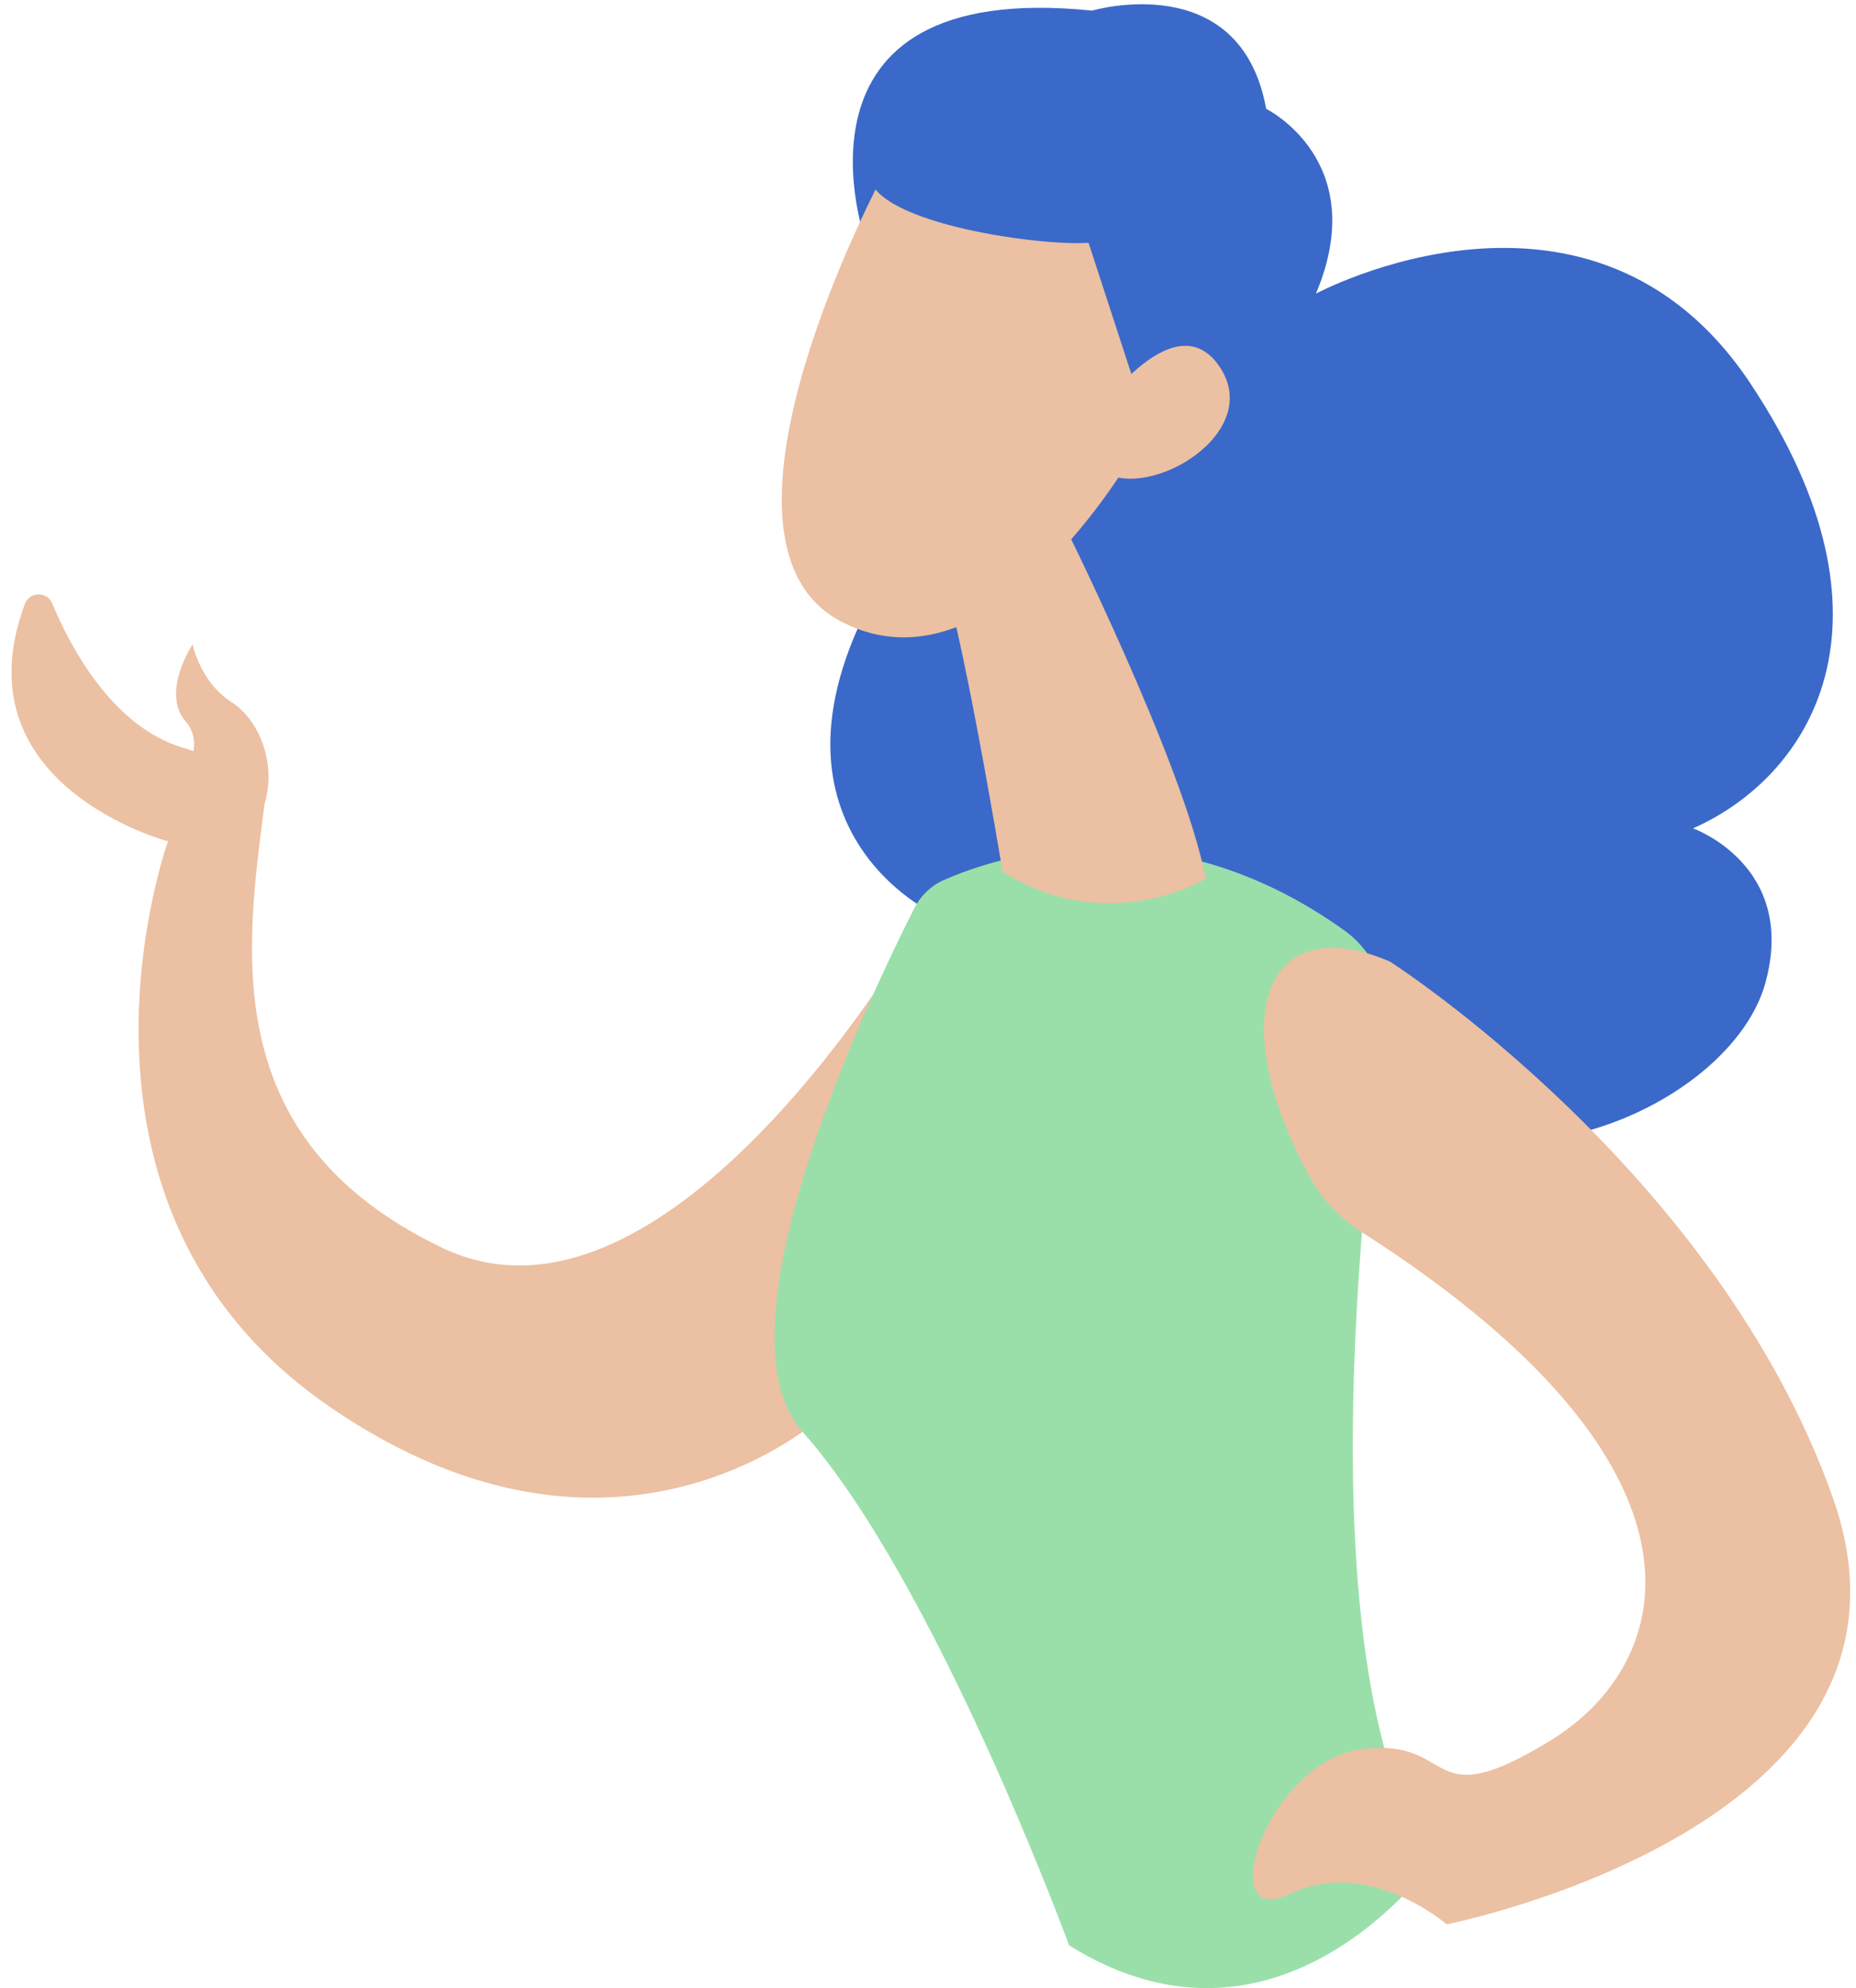
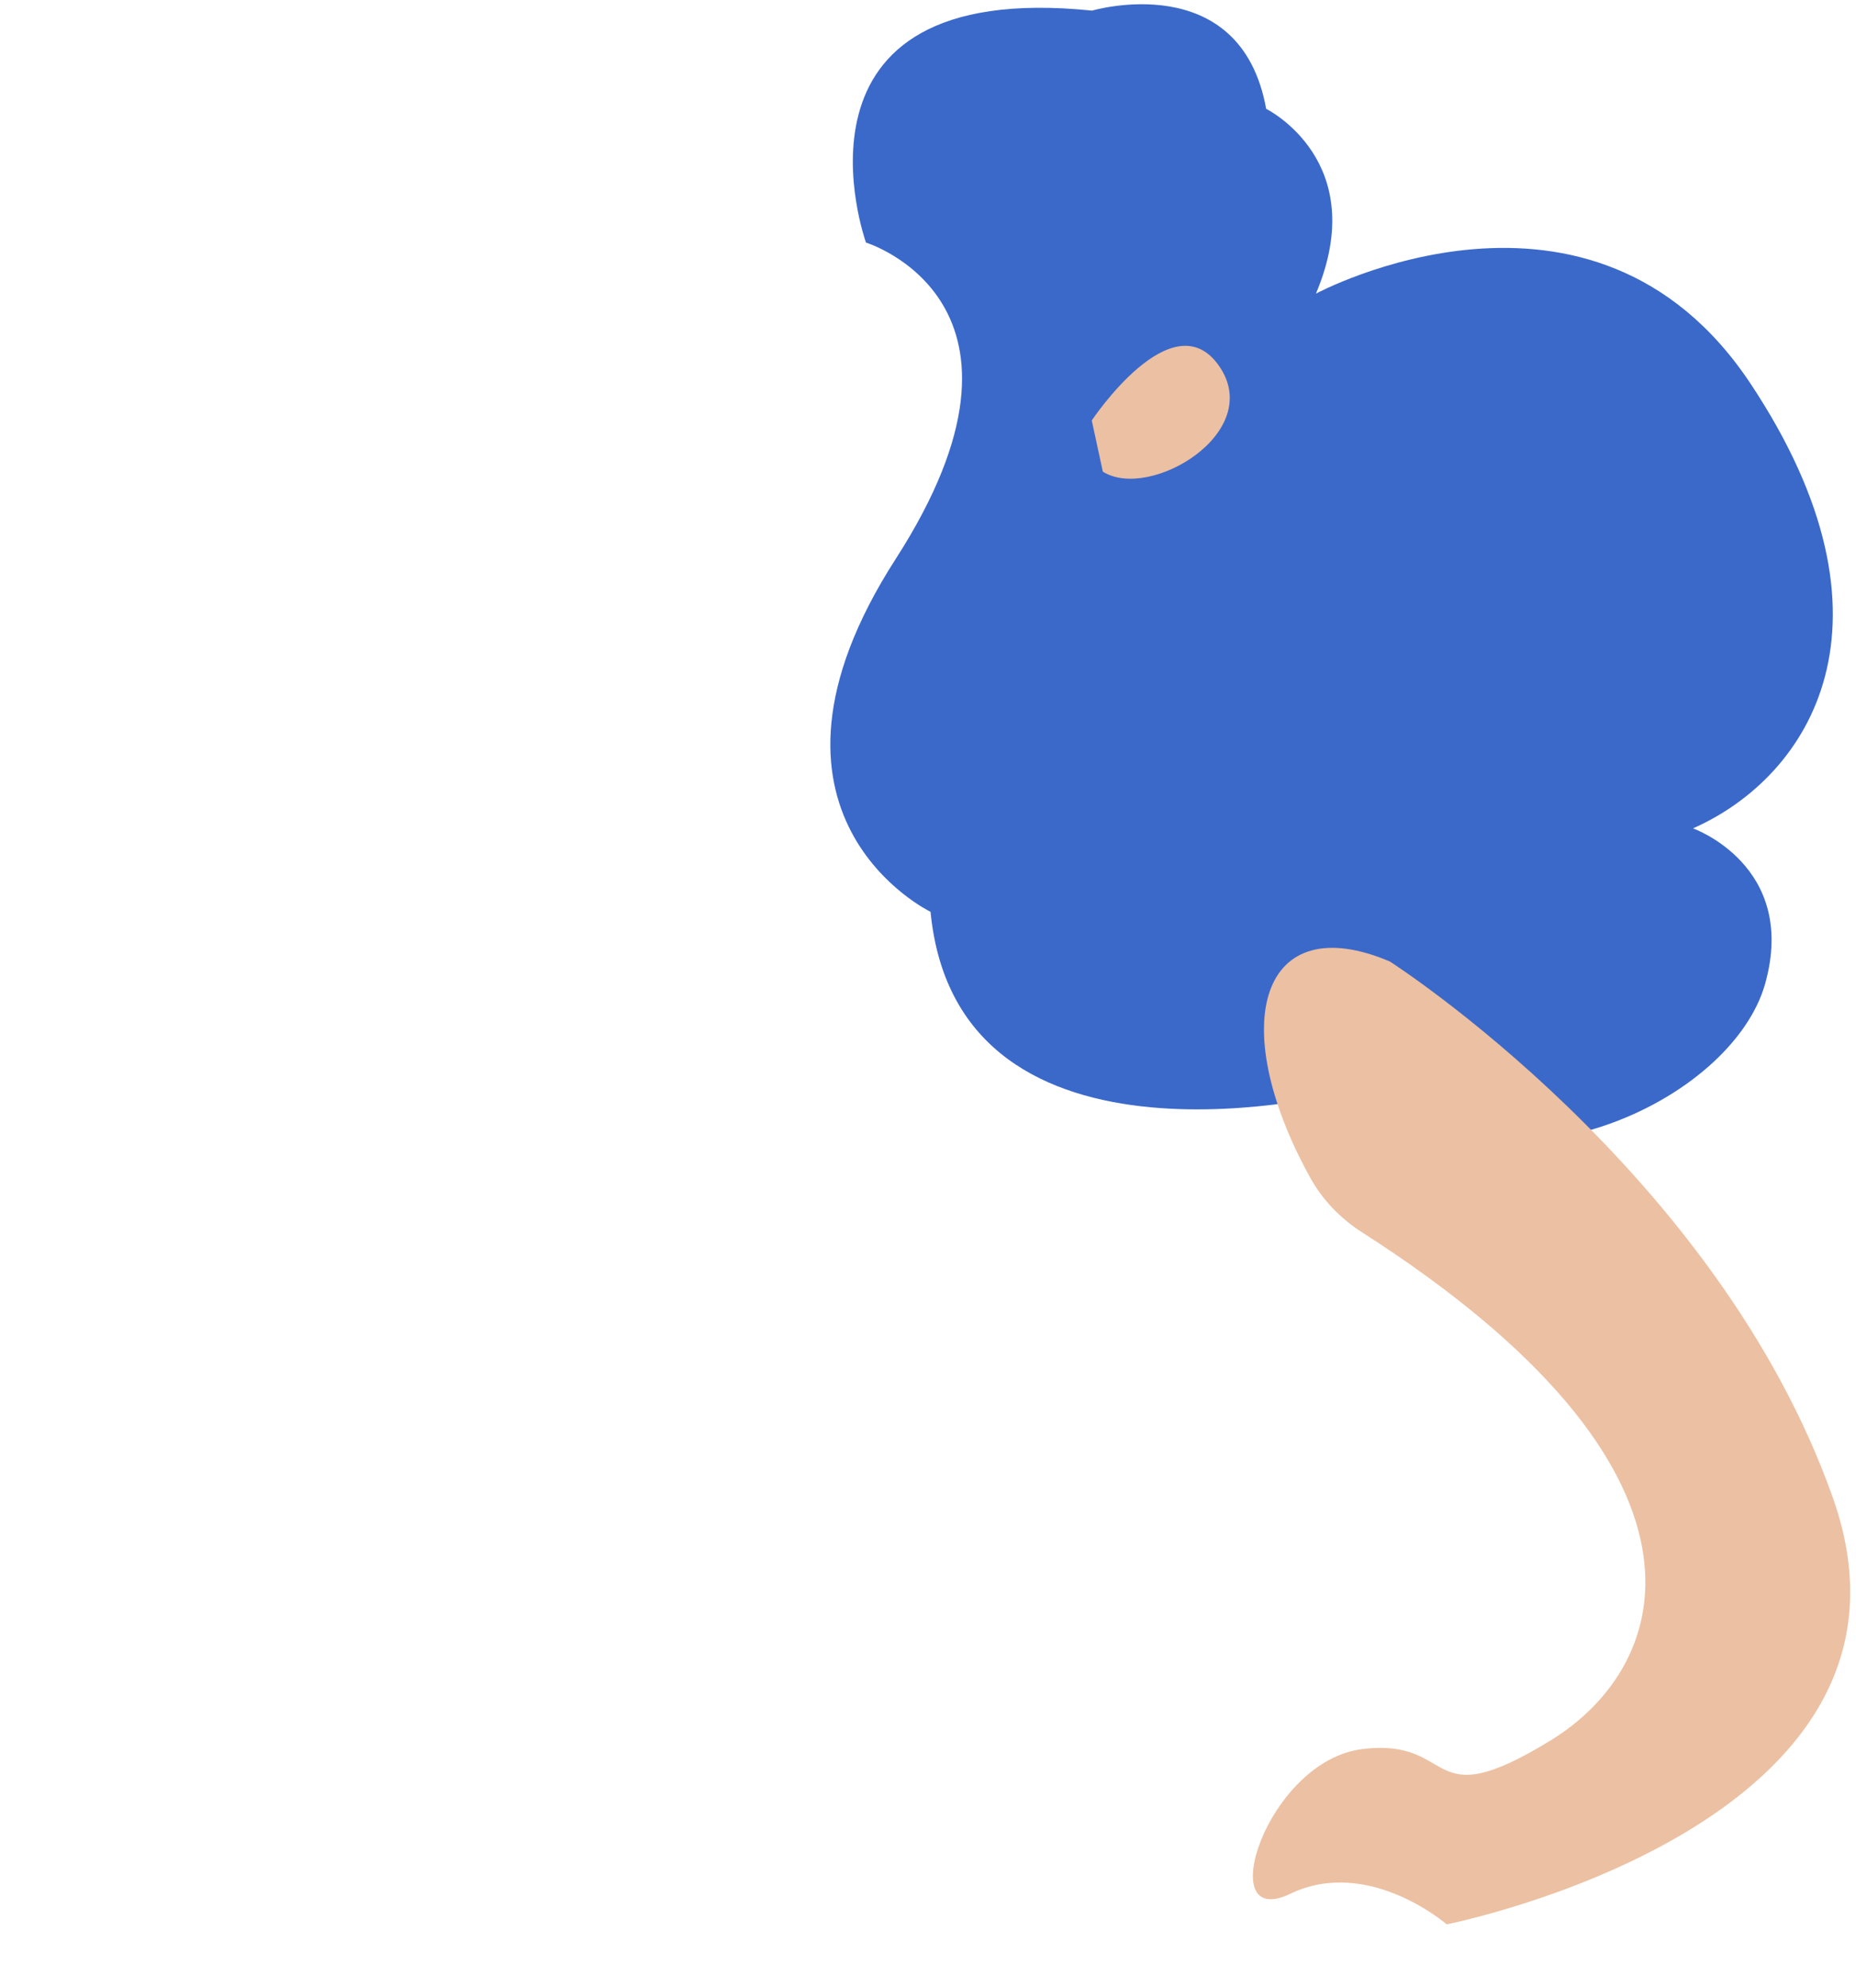
<svg xmlns="http://www.w3.org/2000/svg" width="127" height="136" viewBox="0 0 127 136" fill="none">
-   <path d="M1.704 41.315C2.022 40.462 3.222 40.44 3.572 41.278C4.872 44.385 7.744 49.732 12.539 51.156C12.781 51.227 13.01 51.301 13.232 51.379C13.361 50.734 13.273 50.018 12.685 49.325C11 47.343 13.181 44.076 13.181 44.076C13.181 44.076 13.676 46.65 15.855 48.038C17.733 49.232 18.943 52.263 18.104 54.98C16.845 64.839 14.752 77.932 30.257 85.357C45.763 92.781 62.614 63.6 62.614 63.6L56.584 96.637C56.584 96.637 42.543 110 22.524 96.207C2.504 82.415 11.497 57.553 11.497 57.553C11.497 57.553 -2.929 53.74 1.704 41.313V41.315Z" fill="#ECC0A2" />
  <path d="M59.255 16.592C59.255 16.592 52.755 -1.524 74.729 0.726C74.729 0.726 84.882 -2.27 86.639 7.445C86.639 7.445 93.873 11.007 90.046 20.086C90.046 20.086 108.939 9.923 119.778 26.235C130.618 42.549 123.869 53.123 115.846 56.665C115.846 56.665 123.027 59.206 120.792 67.263C118.557 75.321 103.045 82.752 92.31 74.645C92.31 74.645 65.547 81.66 63.674 62.374C63.674 62.374 49.988 55.793 61.287 38.24C72.584 20.686 59.253 16.592 59.253 16.592H59.255Z" fill="#3B69C9" />
-   <path d="M64.584 60.202C68.404 58.517 79.683 54.878 91.949 63.617C94.029 65.098 95.119 67.61 94.762 70.136C93.177 81.347 89.424 114.353 98 127.355C98 127.355 87.633 142.098 73.157 133.078C73.157 133.078 64.038 108.205 54.905 97.931C48.6 90.837 59.726 67.717 62.572 62.111C63.003 61.263 63.71 60.586 64.582 60.202H64.584Z" fill="#9ADFA9" />
-   <path d="M72.427 35.109C72.427 35.109 81.03 52.258 82.503 60.115C82.503 60.115 75.89 64.185 68.604 59.633C68.604 59.633 65.656 41.795 64.25 38.712L72.426 35.109H72.427Z" fill="#ECC0A2" />
-   <path d="M60.536 11.749C60.536 11.749 46.858 37.058 57.629 42.556C68.4 48.054 78.139 30.066 78.139 30.066C78.139 30.066 80.393 16.872 75.823 13.065C71.254 9.26 60.536 11.749 60.536 11.749Z" fill="#ECC0A2" />
  <path d="M67.52 5.233C67.52 5.233 60.121 7.999 59.487 11.581C58.853 15.165 71.136 16.869 74.486 16.608L78.918 30.19C78.918 30.19 85.202 16.099 81.11 8.932C77.018 1.765 67.52 5.233 67.52 5.233Z" fill="#3B69C9" />
  <path d="M74.706 28.762C74.706 28.762 80.226 20.469 83.409 25.023C86.593 29.576 78.667 34.292 75.463 32.263L74.706 28.763V28.762Z" fill="#ECC0A2" />
  <path d="M95.097 65.77C95.097 65.77 117.489 80.067 125.415 102.451C133.34 124.836 98.992 131.637 98.992 131.637C98.992 131.637 93.627 126.976 88.277 129.551C82.928 132.126 86.692 120.439 93.231 119.647C99.769 118.854 97.391 124.402 106.11 119.053C114.603 113.844 118.583 100.53 93.201 84.299C91.729 83.358 90.49 82.079 89.647 80.55C83.771 69.877 86.385 62.069 95.097 65.77Z" fill="#ECC0A2" />
</svg>